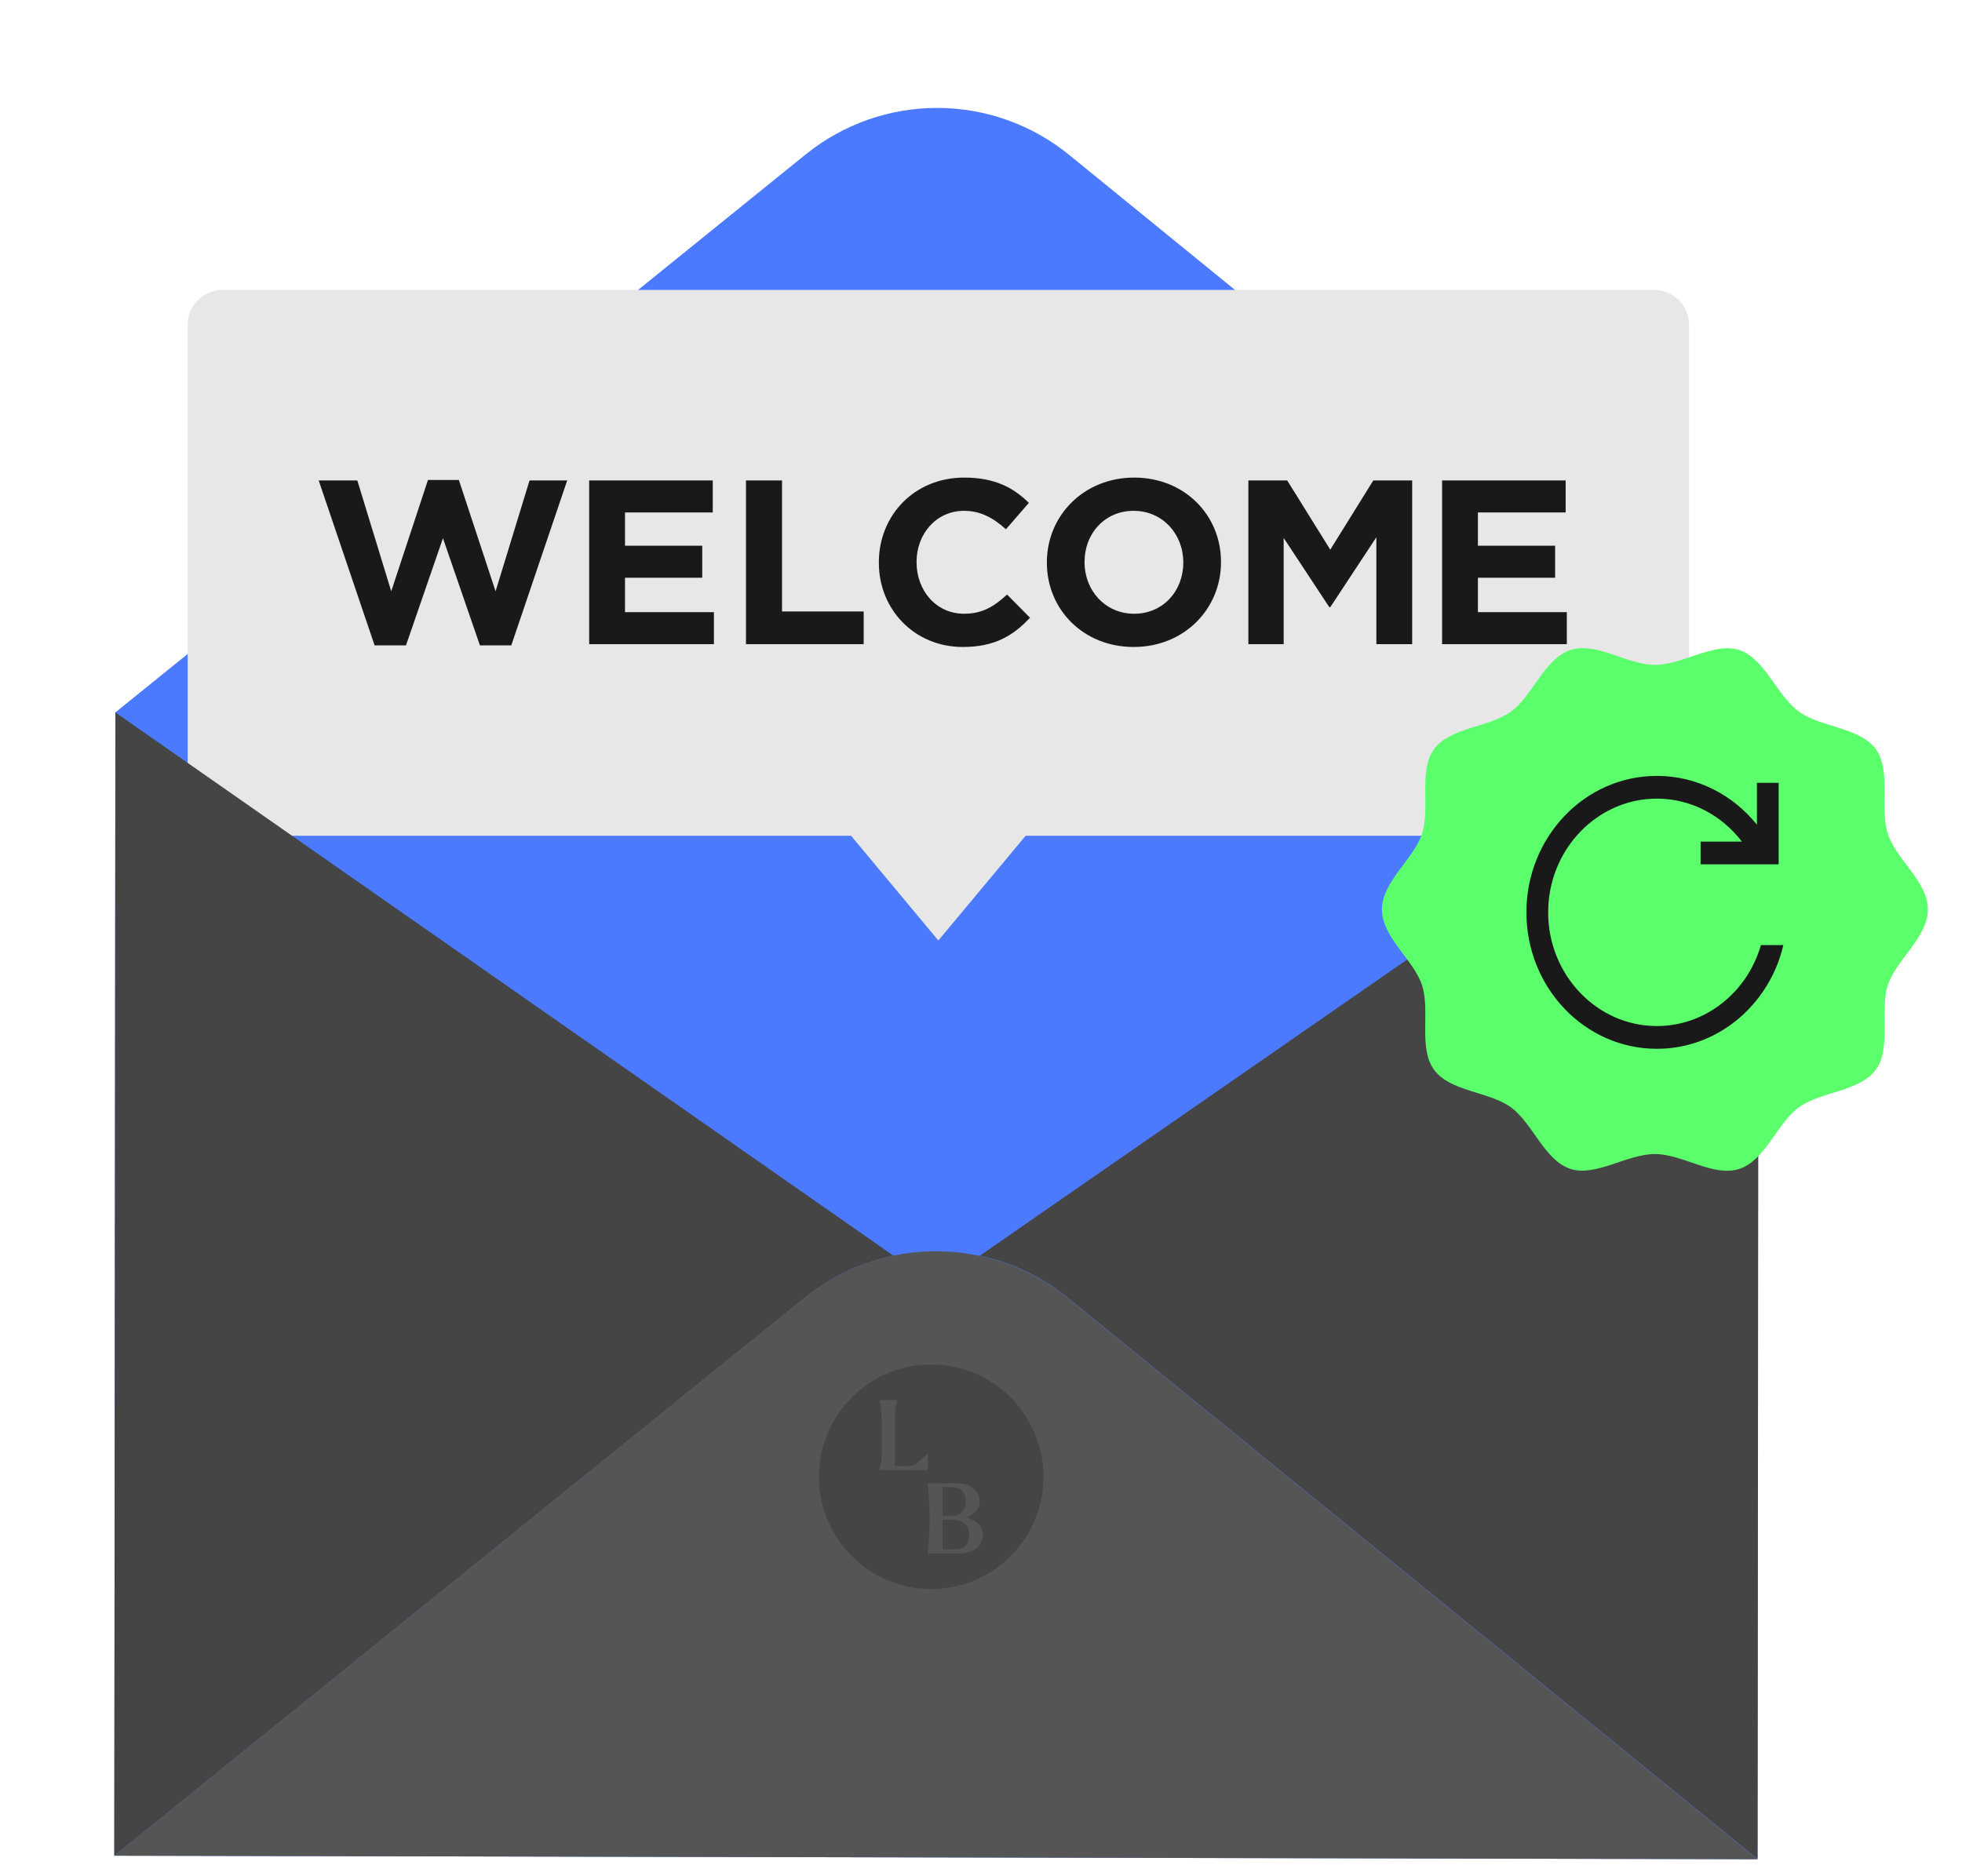
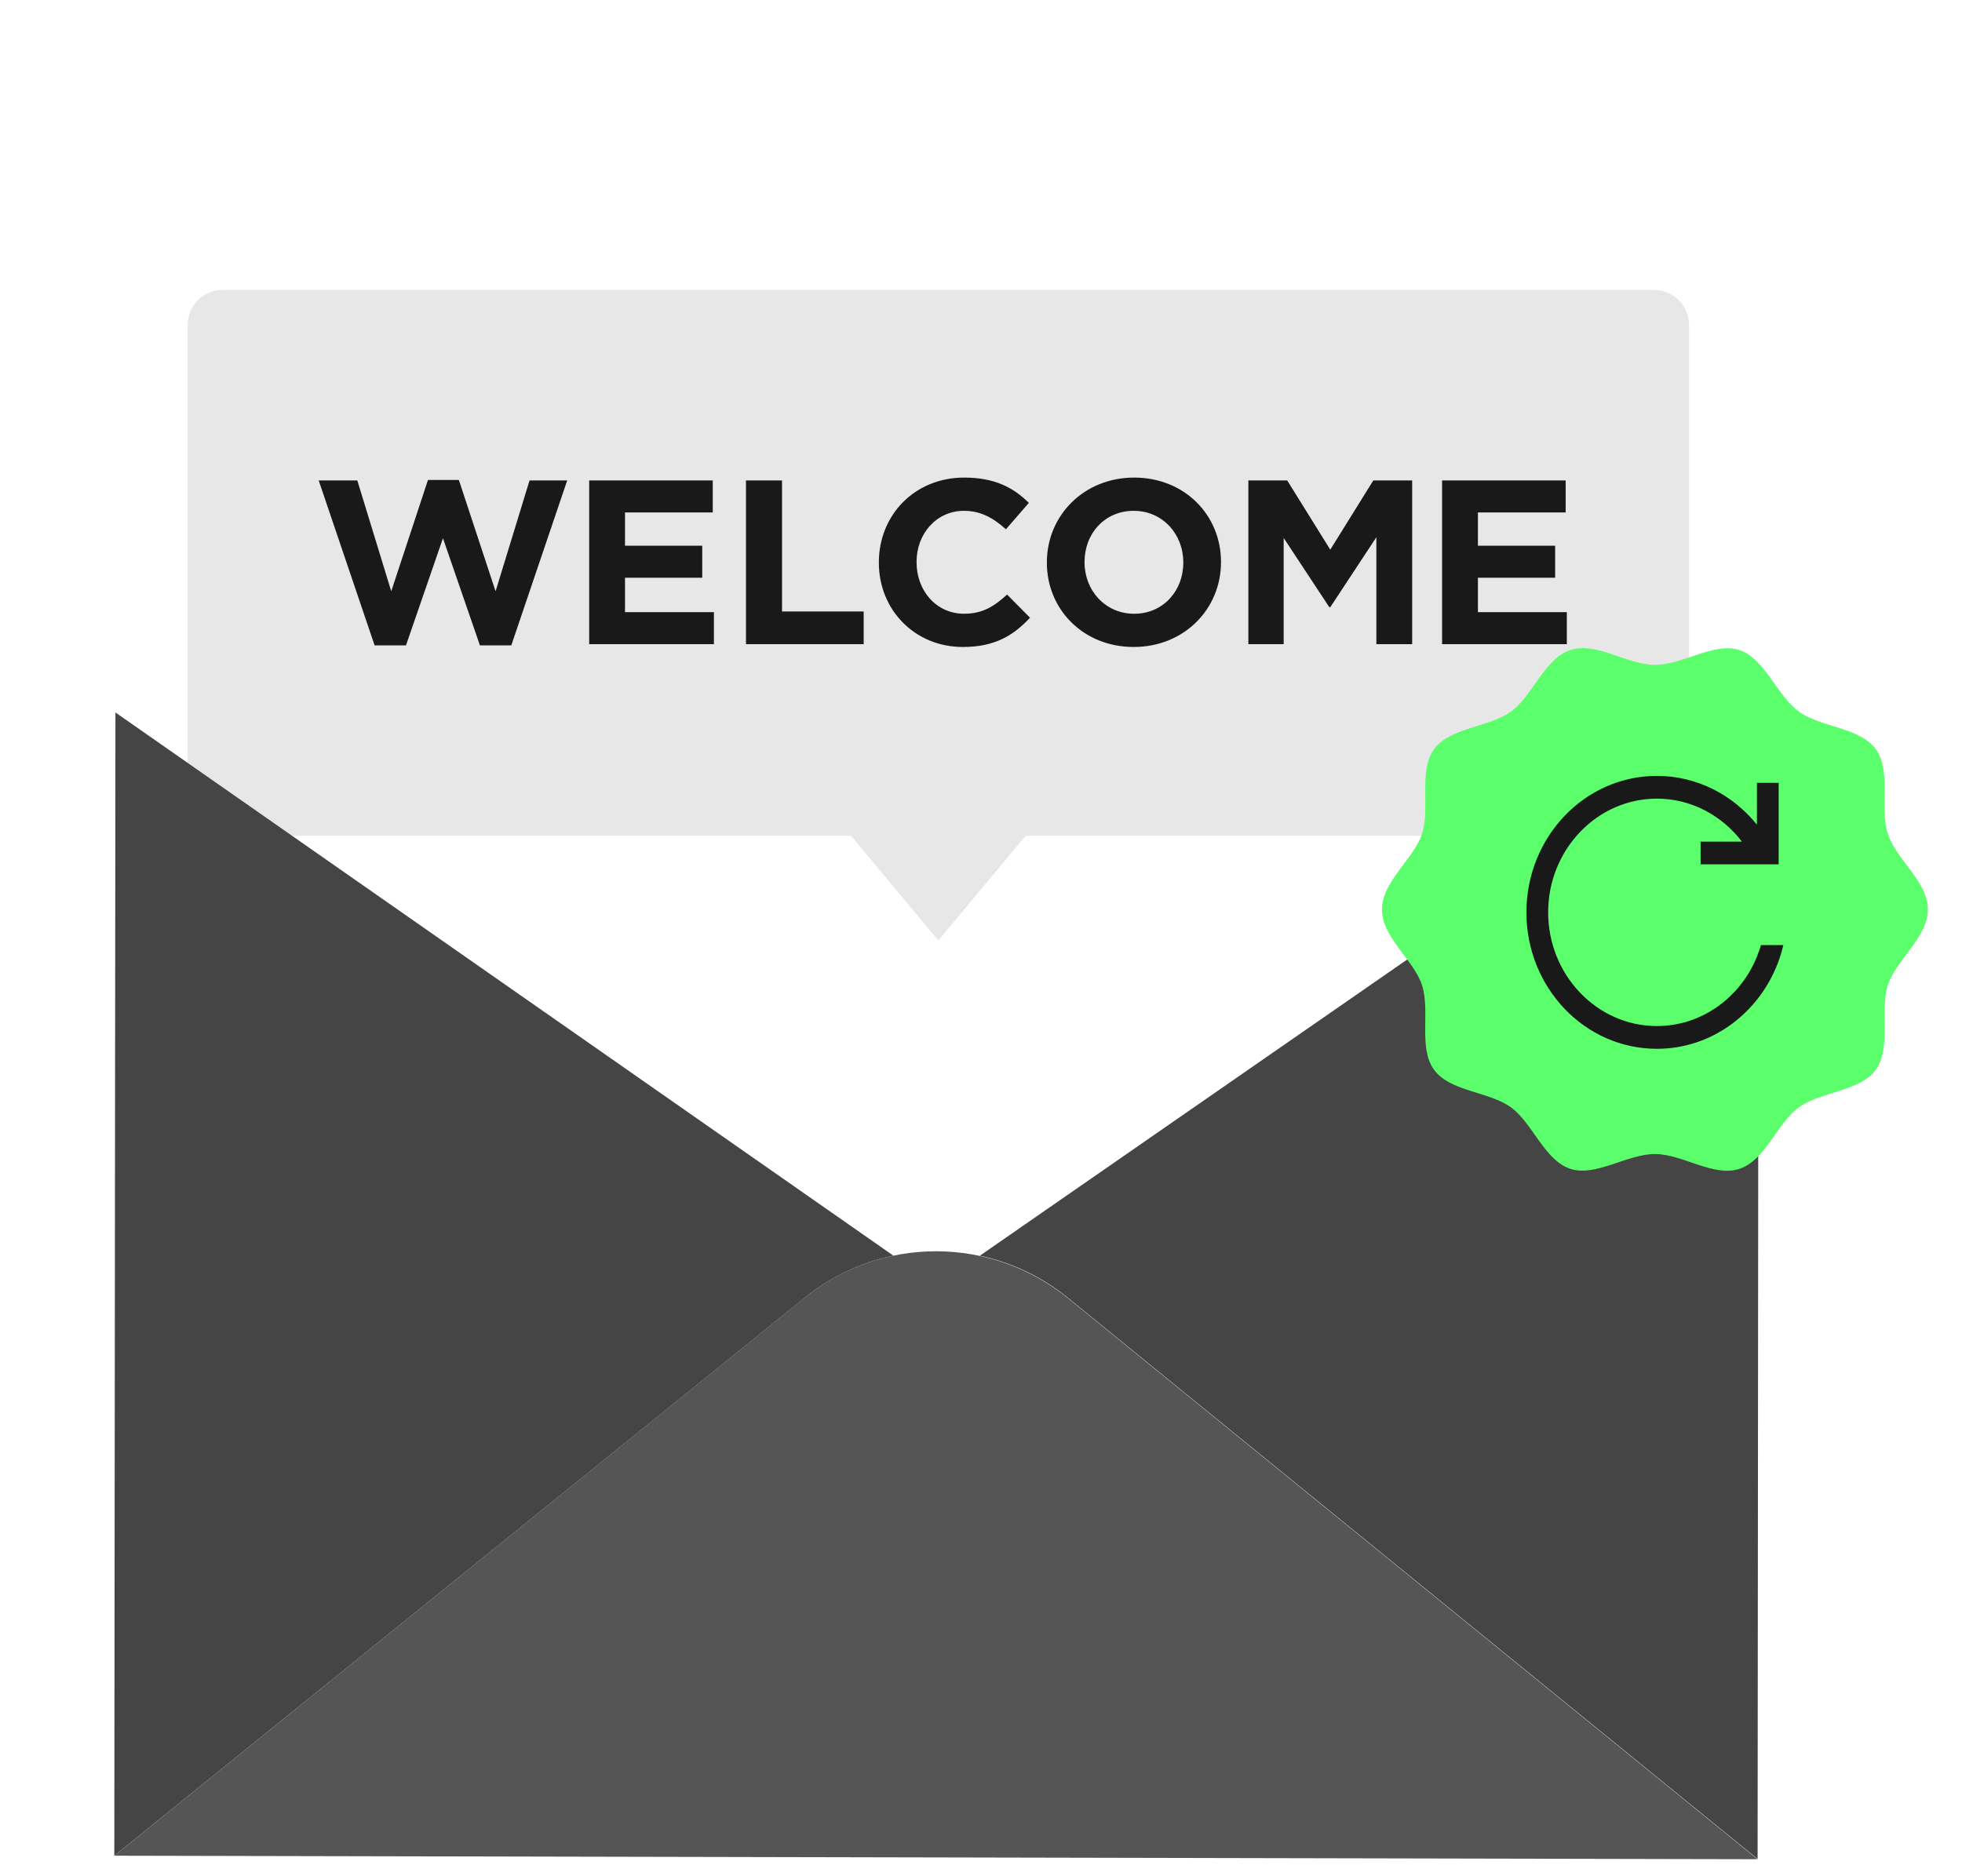
<svg xmlns="http://www.w3.org/2000/svg" width="115" height="110" viewBox="0 0 115 110" fill="none">
-   <path d="M54.953 6.327C57.761 6.333 60.483 7.304 62.66 9.075L103.068 41.986L103.009 109.001L6.698 108.796L6.763 41.766L47.239 9.042C49.421 7.28 52.145 6.321 54.953 6.327Z" fill="#4B7AFF" />
  <path d="M55 55.14L49.884 49H13.047C11.917 49 11 48.083 11 46.953V19.047C11 17.917 11.917 17 13.047 17H96.953C98.083 17 99 17.917 99 19.047V46.953C99 48.083 98.083 49 96.953 49H60.116L55 55.14Z" fill="#E7E7E7" />
  <path d="M56.519 28C58.33 28 59.413 28.605 60.305 29.482L58.961 31.031C58.221 30.36 57.466 29.948 56.507 29.948C54.887 29.948 53.723 31.292 53.723 32.938V32.966C53.723 34.612 54.859 35.981 56.505 35.982C57.602 35.982 58.276 35.544 59.029 34.858L60.373 36.216C59.387 37.272 58.289 37.931 56.437 37.931C53.611 37.931 51.513 35.749 51.513 32.992V32.966C51.513 30.236 53.569 28 56.519 28ZM66.478 28C69.441 28 71.567 30.208 71.567 32.938V32.966C71.567 35.696 69.414 37.931 66.451 37.931C63.488 37.931 61.361 35.722 61.361 32.992V32.966C61.361 30.236 63.515 28 66.478 28ZM29.048 34.666L31.039 28.166H33.246L29.969 37.836H28.13L25.963 31.554L23.796 37.836H21.957L18.68 28.166H20.943L22.932 34.666L25.085 28.139H26.895L29.048 34.666ZM41.777 30.045H36.634V31.993H41.16V33.87H36.634V35.888H41.845V37.766H34.534V28.166H41.777V30.045ZM45.837 35.848H50.623V37.766H43.725V28.166H45.837V35.848ZM77.972 32.226L80.495 28.166H82.772V37.766H80.674V31.497L77.972 35.599H77.917L75.241 31.54V37.766H73.171V28.166H75.447L77.972 32.226ZM91.769 28.166V30.045H86.626V31.993H91.152V33.87H86.626V35.888H91.837V37.766H84.526V28.166H91.769ZM66.448 29.948C64.747 29.948 63.569 31.292 63.569 32.938V32.966C63.569 34.612 64.777 35.983 66.478 35.983C68.178 35.983 69.357 34.639 69.357 32.992V32.966C69.357 31.319 68.149 29.948 66.448 29.948Z" fill="#191919" />
  <path d="M52.354 73.608L52.353 73.62C50.456 74.016 48.683 74.859 47.178 76.075L6.7 108.796L6.766 41.77L52.354 73.608Z" fill="#454545" />
  <path d="M103.02 108.99L62.602 76.096C61.101 74.871 59.329 74.022 57.433 73.619L103.079 41.975L103.02 108.99Z" fill="#454545" />
  <path d="M54.887 73.359C57.695 73.365 60.416 74.336 62.594 76.107L103.011 109.002L6.701 108.796L47.183 76.063L47.172 76.074C49.354 74.312 52.078 73.353 54.887 73.359Z" fill="#555555" />
-   <path d="M54.58 80C58.214 80 61.16 82.946 61.16 86.58C61.16 90.214 58.214 93.16 54.58 93.16C50.946 93.16 48 90.214 48 86.58C48 82.946 50.946 80 54.58 80ZM54.665 86.959C54.56 86.956 54.455 86.968 54.376 86.974C54.513 88.349 54.53 89.707 54.373 91.074C54.376 91.074 54.391 91.076 54.408 91.076H56.218C56.5 91.076 56.772 91.027 57.025 90.898C57.325 90.744 57.538 90.514 57.597 90.173C57.678 89.701 57.453 89.31 56.981 89.095C56.877 89.045 56.766 89.007 56.647 88.961C56.757 88.903 56.856 88.856 56.952 88.798C57.474 88.486 57.579 87.845 57.177 87.388C56.923 87.099 56.591 86.971 56.212 86.968C55.696 86.965 55.181 86.959 54.665 86.959ZM55.247 89.098C55.608 89.115 55.973 89.049 56.319 89.18H56.316C56.663 89.314 56.865 89.719 56.804 90.142C56.742 90.57 56.544 90.779 56.113 90.823C55.831 90.852 55.544 90.829 55.247 90.829V89.098ZM55.247 87.178C55.541 87.195 55.837 87.18 56.116 87.235C56.381 87.288 56.521 87.51 56.579 87.772C56.655 88.109 56.599 88.416 56.355 88.676C56.247 88.789 56.112 88.856 55.958 88.861L55.961 88.864C55.728 88.87 55.495 88.864 55.247 88.864V87.178ZM51.55 82.081C51.692 82.696 51.689 83.313 51.684 83.928C51.678 84.449 51.686 84.972 51.669 85.49C51.66 85.717 51.596 85.939 51.559 86.169C51.582 86.172 51.605 86.181 51.628 86.181H54.286C54.373 86.181 54.388 86.14 54.388 86.067V85.33C54.388 85.301 54.379 85.268 54.373 85.216C54.19 85.388 54.026 85.555 53.846 85.7C53.726 85.796 53.586 85.913 53.443 85.931C53.123 85.969 52.797 85.95 52.474 85.953C52.468 85.953 52.462 85.945 52.453 85.936C52.45 85.916 52.45 85.889 52.45 85.866V82.955C52.45 82.868 52.459 82.78 52.471 82.692C52.503 82.489 52.537 82.288 52.572 82.081H51.55Z" fill="#454545" />
  <path d="M113 53.32C113 54.955 111.131 56.277 110.653 57.753C110.174 59.228 110.874 61.445 109.945 62.719C109.008 64.005 106.721 63.987 105.435 64.923C104.148 65.859 103.477 68.034 101.946 68.53C100.415 69.026 98.636 67.659 97 67.659C95.364 67.659 93.531 69.008 92.054 68.53C90.523 68.034 89.839 65.85 88.565 64.923C87.279 63.987 84.992 64.005 84.055 62.719C83.118 61.434 83.846 59.282 83.347 57.753C82.867 56.277 81 54.955 81 53.32C81 51.685 82.869 50.363 83.347 48.888C83.844 47.358 83.126 45.195 84.055 43.921C84.992 42.636 87.279 42.654 88.565 41.717C89.852 40.781 90.522 38.607 92.053 38.109C93.584 37.611 95.362 38.979 96.998 38.979C98.635 38.979 100.468 37.631 101.946 38.109C103.424 38.587 104.161 40.789 105.435 41.716C106.721 42.652 109.008 42.634 109.945 43.92C110.882 45.205 110.154 47.356 110.653 48.886C111.151 50.416 113 51.683 113 53.319V53.32Z" fill="#5BFF6C" />
  <path d="M103.215 55.408C103.081 55.875 102.896 56.322 102.673 56.742C101.583 58.775 99.499 60.155 97.116 60.155C93.605 60.155 90.743 57.162 90.743 53.489C90.743 49.815 93.605 46.822 97.116 46.822C99.13 46.822 100.927 47.809 102.1 49.342H99.678V50.675H104.254V45.895H102.979V48.349C101.571 46.602 99.468 45.489 97.116 45.489C92.891 45.489 89.469 49.069 89.469 53.489C89.469 57.908 92.891 61.489 97.116 61.489C100.232 61.489 102.903 59.535 104.094 56.742C104.279 56.315 104.419 55.868 104.528 55.408H103.215Z" fill="#191919" />
</svg>